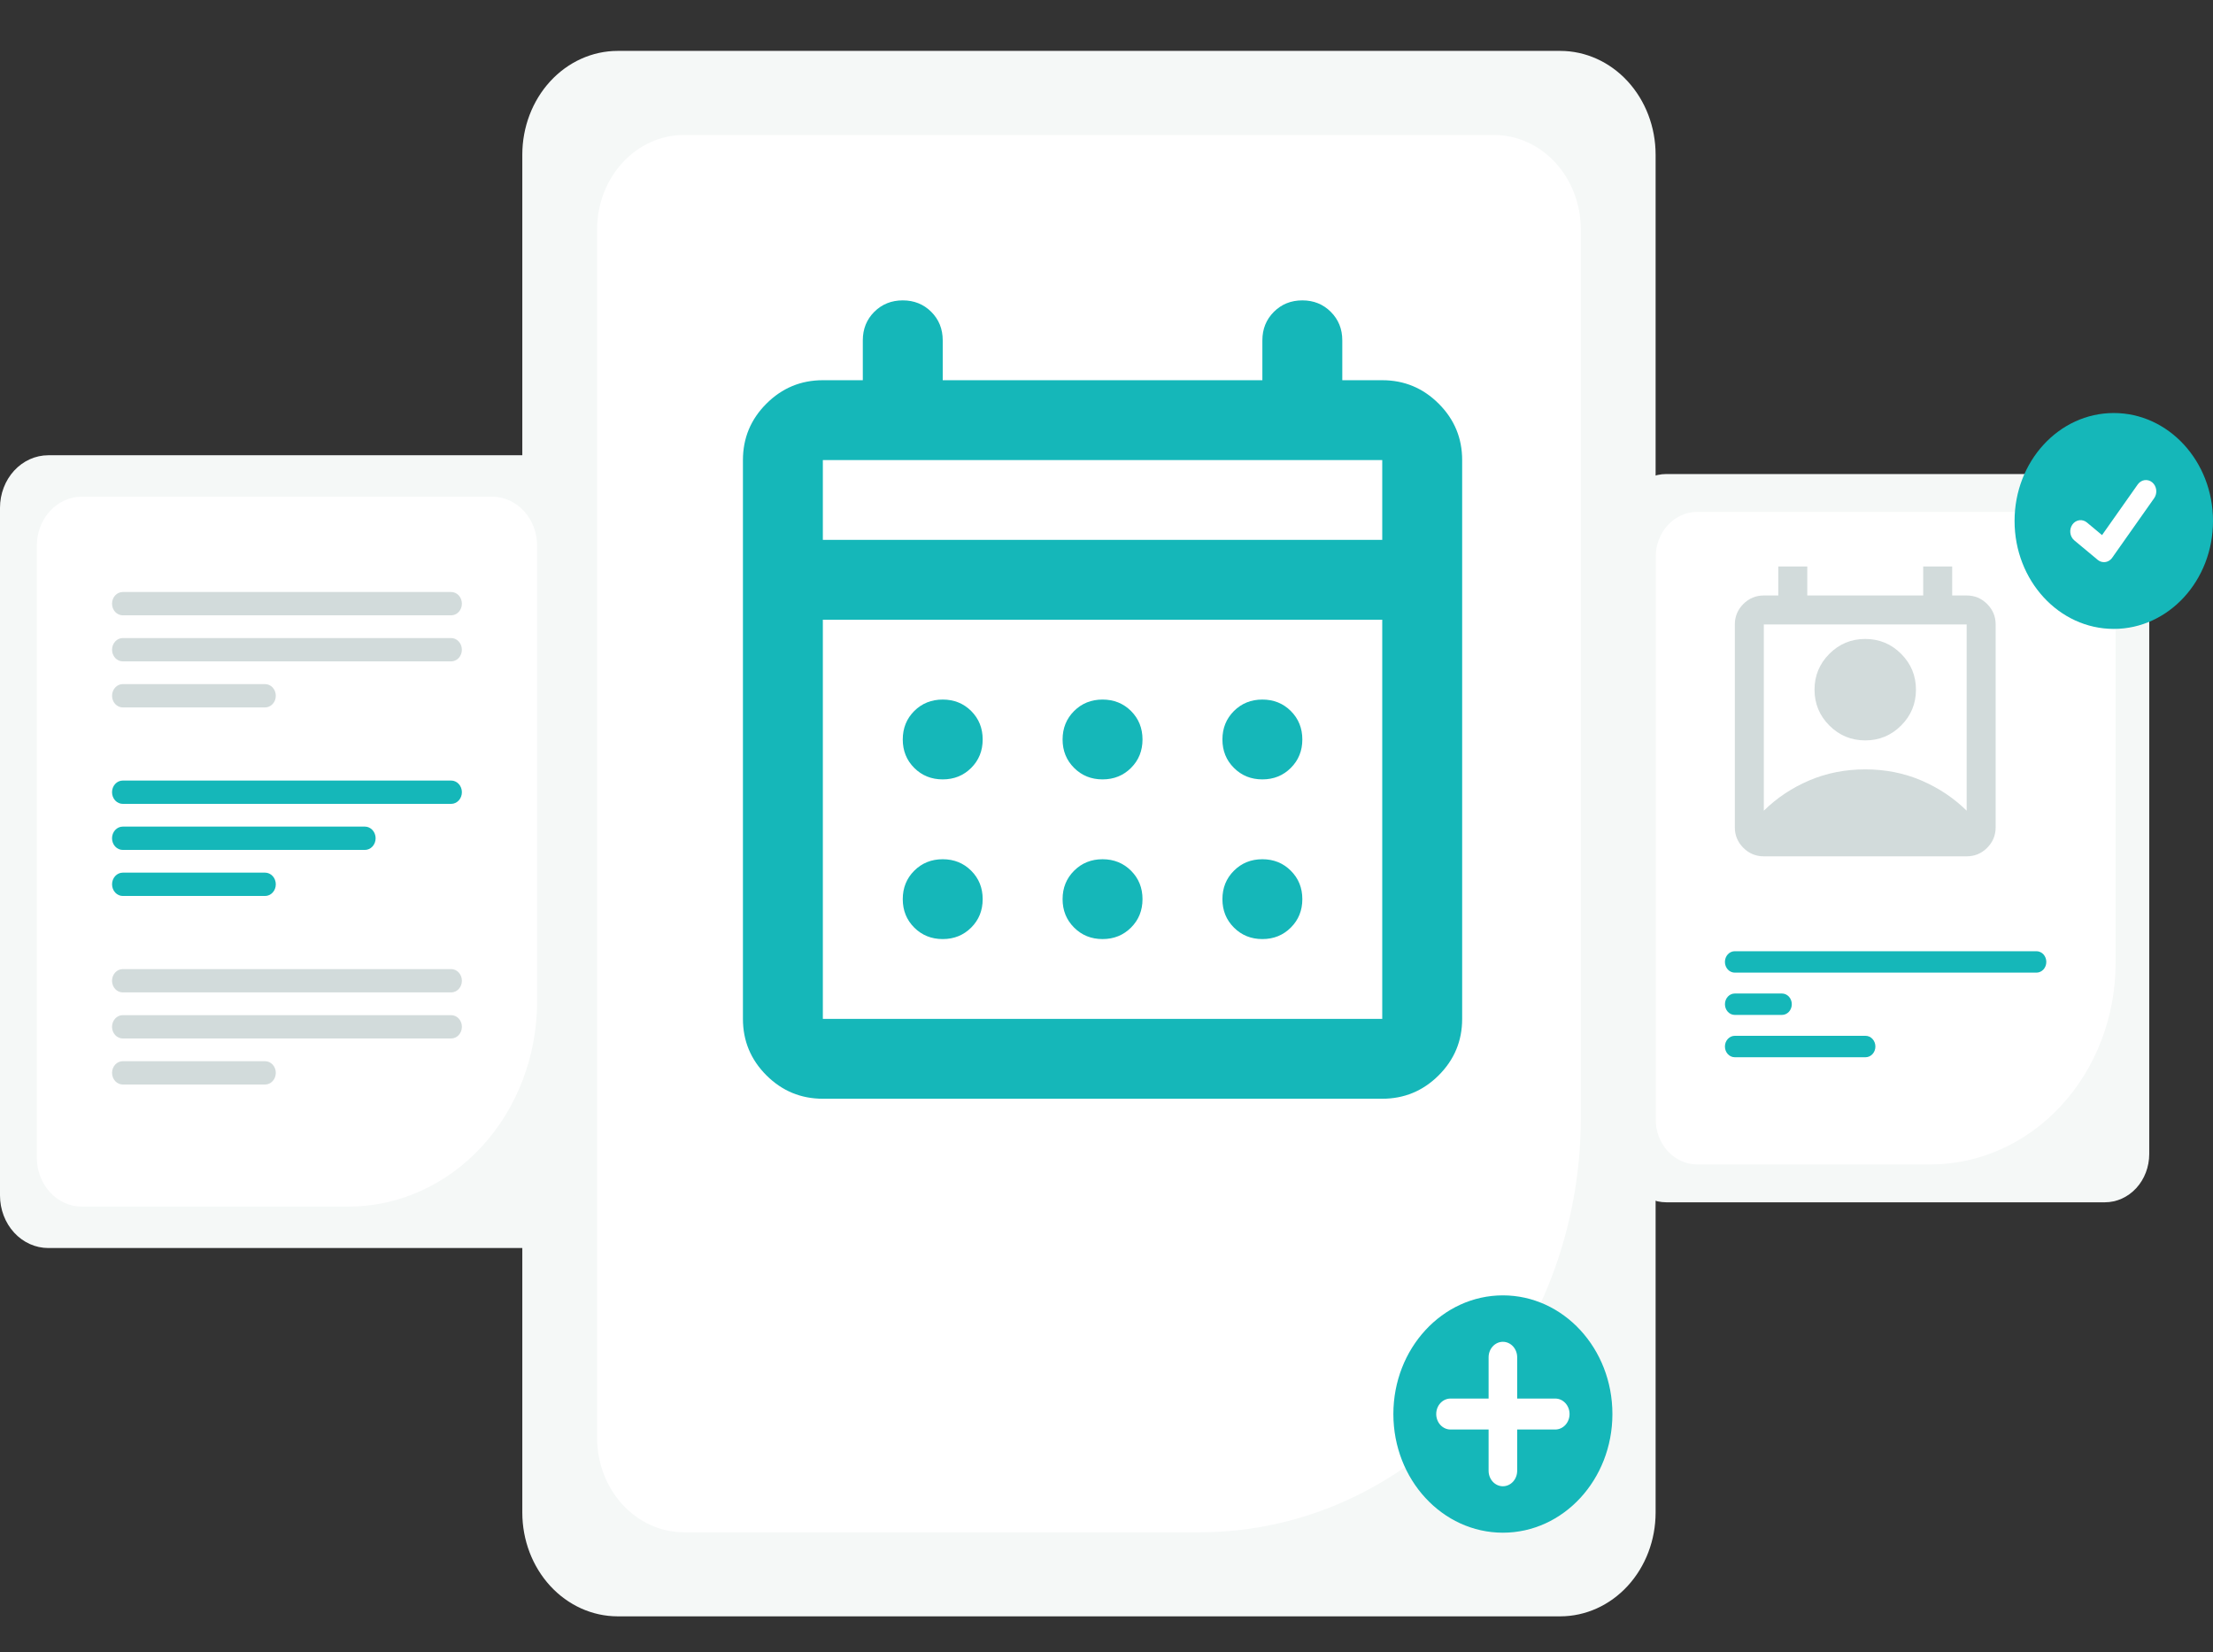
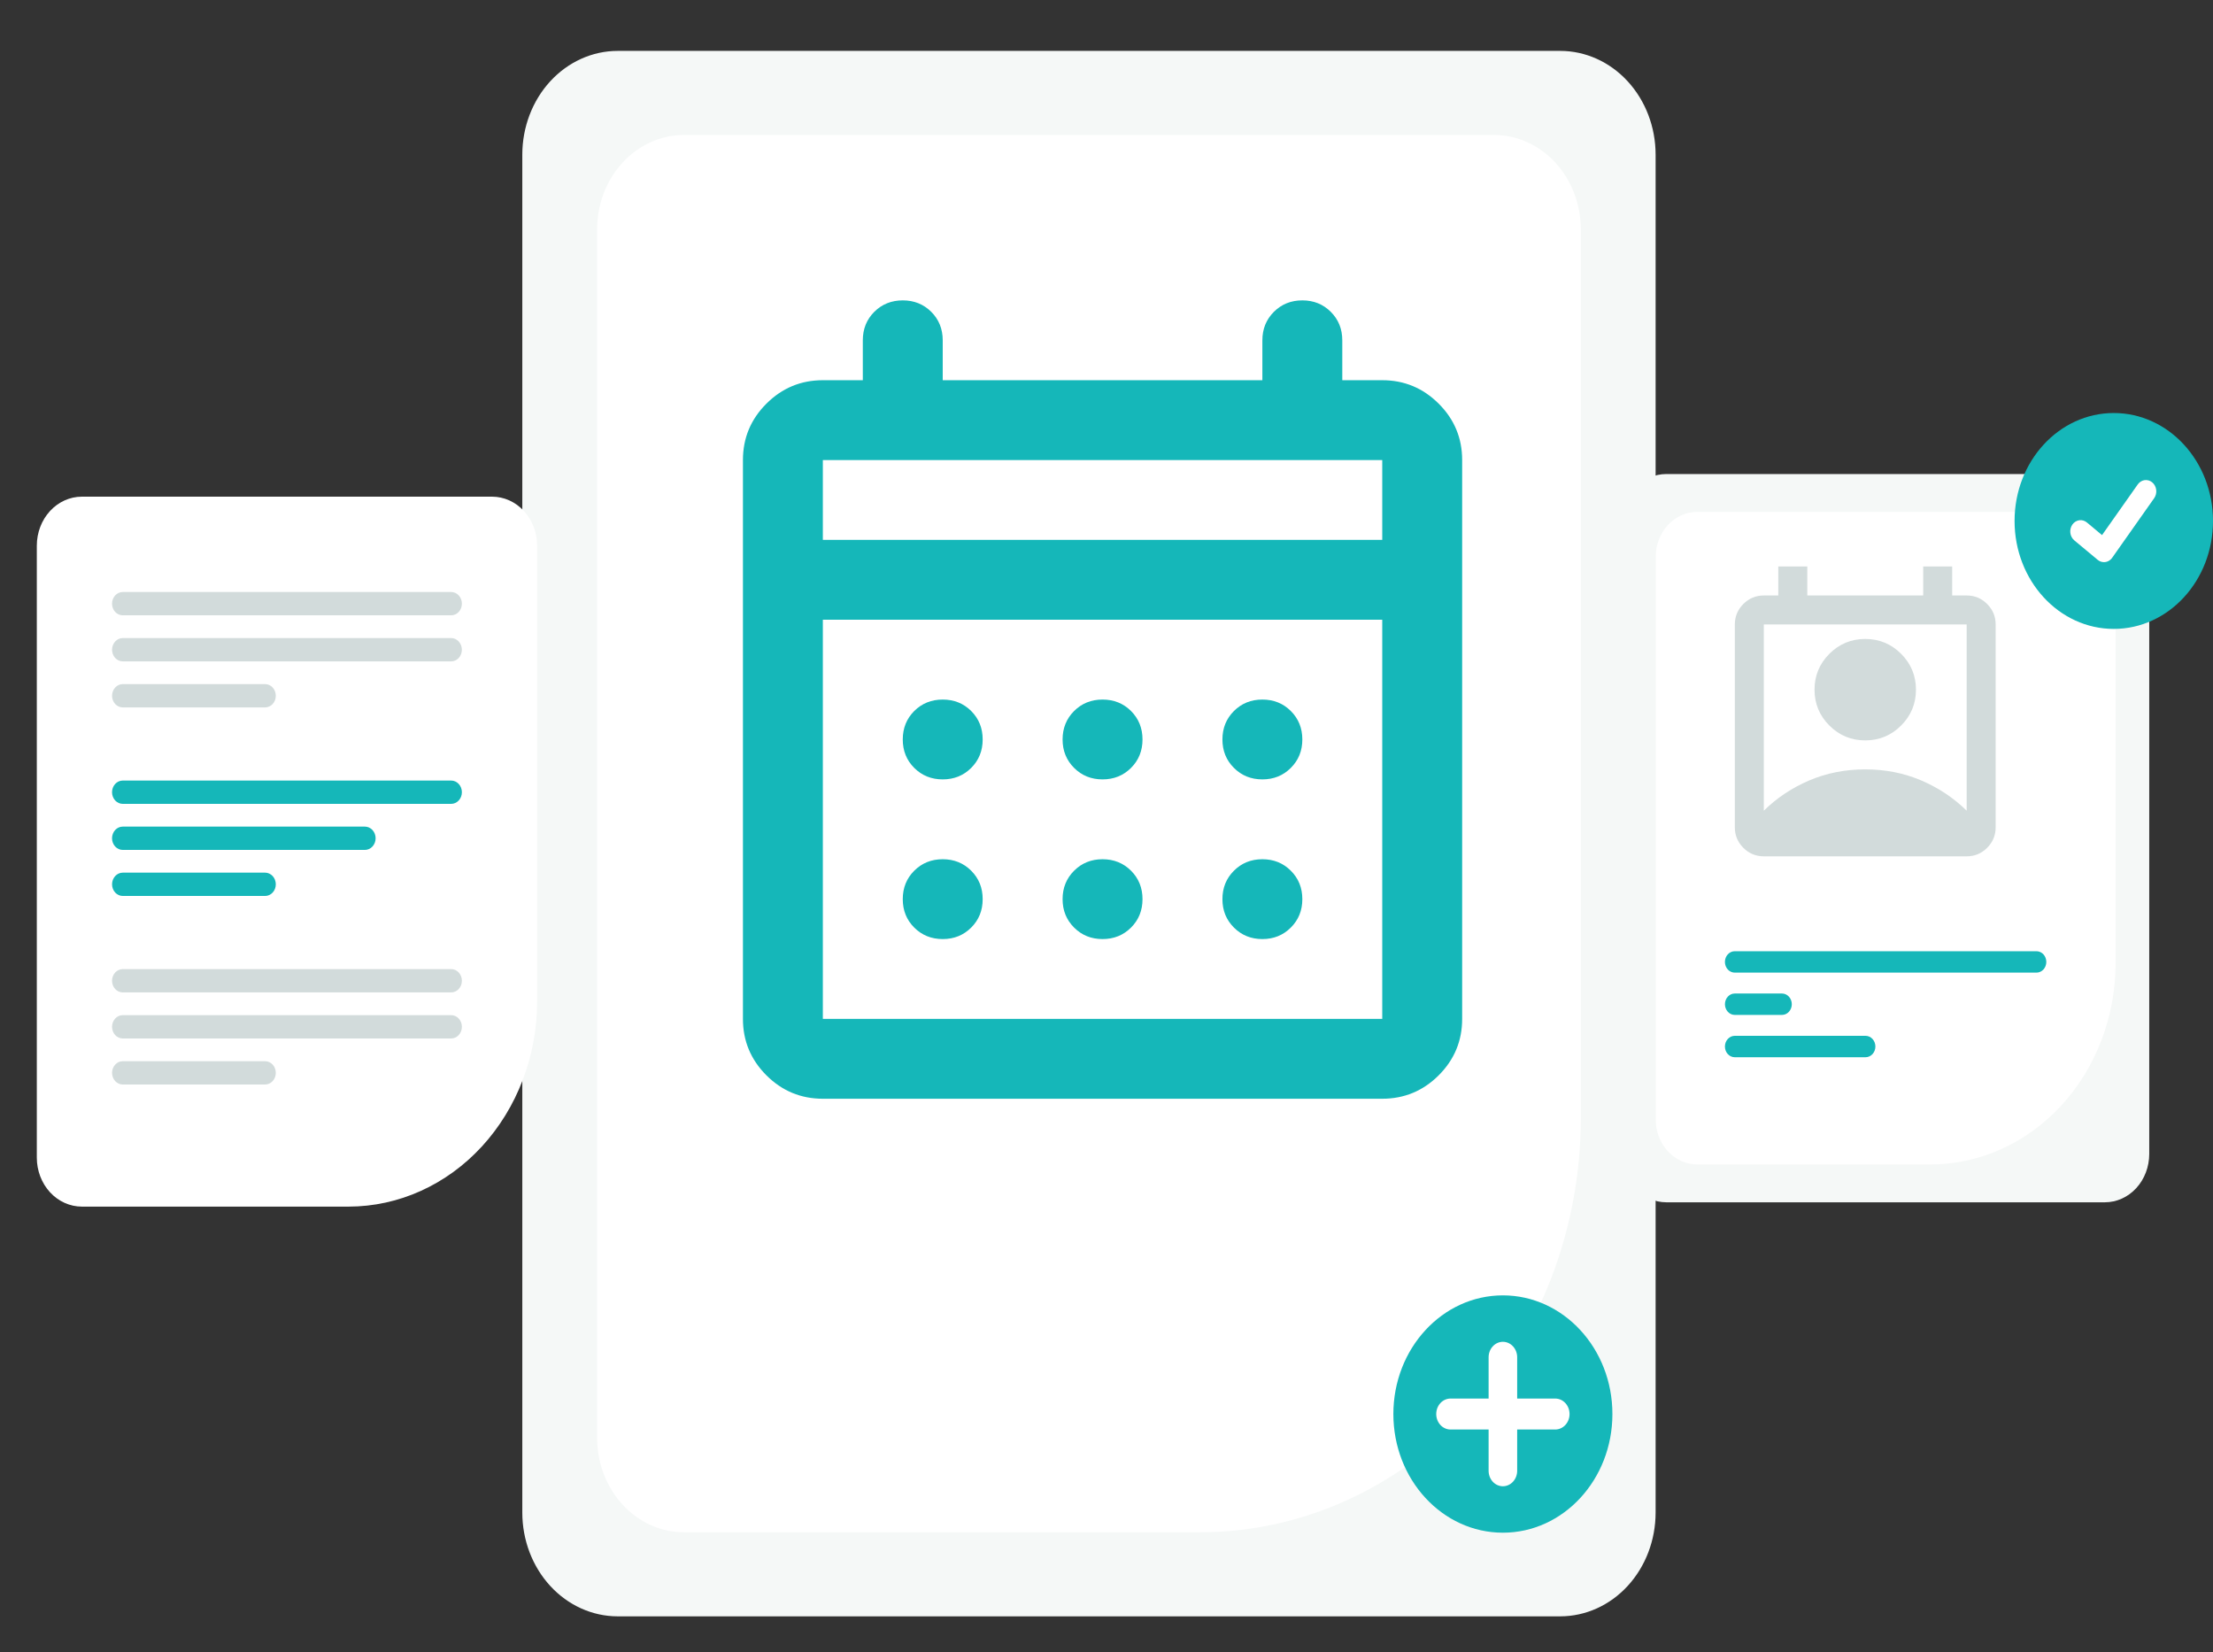
<svg xmlns="http://www.w3.org/2000/svg" width="280" height="209" viewBox="0 0 280 209" fill="none">
  <rect x="0" y="0" width="280" height="209" fill="#333333" stroke="none" />
  <path d="M266.323 152.101H210.833C209.346 152.099 207.92 151.455 206.869 150.312C205.817 149.168 205.226 147.617 205.224 145.999V66.071C205.226 64.453 205.817 62.902 206.869 61.758C207.92 60.614 209.346 59.971 210.833 59.969H266.323C267.81 59.971 269.236 60.614 270.287 61.758C271.339 62.902 271.93 64.453 271.932 66.071V145.999C271.93 147.617 271.339 149.168 270.287 150.312C269.236 151.455 267.81 152.099 266.323 152.101V152.101Z" fill="#F5F8F7" />
  <path d="M244.276 147.312H214.734C213.341 147.311 212.006 146.708 211.021 145.637C210.036 144.565 209.482 143.113 209.48 141.598V70.472C209.482 68.957 210.036 67.505 211.021 66.433C212.006 65.362 213.341 64.76 214.734 64.758H262.423C263.815 64.76 265.151 65.362 266.135 66.433C267.12 67.505 267.674 68.957 267.676 70.472V121.858C267.669 128.606 265.201 135.076 260.814 139.848C256.428 144.62 250.48 147.305 244.276 147.312V147.312Z" fill="white" />
  <path d="M257.665 123.046H219.491C219.161 123.046 218.844 122.903 218.611 122.649C218.377 122.395 218.246 122.05 218.246 121.691C218.246 121.332 218.377 120.988 218.611 120.734C218.844 120.48 219.161 120.337 219.491 120.337H257.665C257.995 120.337 258.312 120.48 258.546 120.734C258.779 120.988 258.91 121.332 258.91 121.691C258.91 122.05 258.779 122.395 258.546 122.649C258.312 122.903 257.995 123.046 257.665 123.046Z" fill="#15B7B9" />
  <path d="M225.462 128.396H219.491C219.161 128.396 218.845 128.253 218.612 127.999C218.379 127.745 218.249 127.401 218.249 127.042C218.249 126.683 218.379 126.339 218.612 126.085C218.845 125.831 219.161 125.688 219.491 125.688H225.462C225.793 125.688 226.109 125.83 226.343 126.084C226.576 126.338 226.707 126.683 226.707 127.042C226.707 127.401 226.576 127.746 226.343 128C226.109 128.254 225.793 128.396 225.462 128.396Z" fill="#15B7B9" />
  <path d="M236.039 133.749H219.491C219.161 133.749 218.844 133.606 218.611 133.352C218.377 133.098 218.246 132.754 218.246 132.394C218.246 132.035 218.377 131.691 218.611 131.437C218.844 131.183 219.161 131.04 219.491 131.04H236.039C236.369 131.04 236.686 131.183 236.919 131.437C237.153 131.691 237.284 132.035 237.284 132.394C237.284 132.754 237.153 133.098 236.919 133.352C236.686 133.606 236.369 133.749 236.039 133.749V133.749Z" fill="#15B7B9" />
  <path d="M197.419 204.481H78.142C74.945 204.477 71.881 203.094 69.62 200.635C67.36 198.176 66.089 194.842 66.085 191.365V19.556C66.089 16.078 67.36 12.744 69.62 10.285C71.881 7.827 74.945 6.443 78.142 6.439H197.419C200.616 6.443 203.681 7.827 205.941 10.285C208.201 12.744 209.473 16.078 209.476 19.556V191.365C209.473 194.842 208.201 198.176 205.941 200.635C203.681 203.094 200.616 204.477 197.419 204.481V204.481Z" fill="#F5F8F7" />
  <path d="M151.894 193.846H86.526C83.615 193.843 80.825 192.583 78.767 190.344C76.709 188.105 75.551 185.07 75.548 181.903V29.017C75.551 25.851 76.709 22.815 78.767 20.576C80.825 18.337 83.615 17.078 86.526 17.074H189.035C191.945 17.078 194.736 18.337 196.794 20.576C198.852 22.815 200.01 25.851 200.013 29.017V141.501C199.999 155.379 194.924 168.684 185.904 178.497C176.883 188.31 164.652 193.83 151.894 193.846V193.846Z" fill="white" />
-   <path d="M66.51 157.886H6.106C4.487 157.884 2.935 157.184 1.79 155.938C0.646 154.693 0.002 153.005 0 151.244V64.236C0.002 62.475 0.646 60.787 1.79 59.541C2.935 58.296 4.487 57.596 6.106 57.594H66.51C68.129 57.596 69.681 58.296 70.826 59.541C71.971 60.787 72.615 62.475 72.617 64.236V151.244C72.615 153.005 71.971 154.693 70.826 155.938C69.681 157.184 68.129 157.884 66.51 157.886V157.886Z" fill="#F5F8F7" />
  <path d="M44.118 152.647H10.352C8.842 152.645 7.395 151.992 6.327 150.831C5.26 149.669 4.659 148.095 4.658 146.453V69.028C4.659 67.385 5.26 65.811 6.327 64.65C7.395 63.488 8.842 62.835 10.352 62.833H62.264C63.774 62.835 65.222 63.488 66.289 64.649C67.357 65.811 67.957 67.385 67.959 69.028V126.712C67.952 133.588 65.438 140.18 60.968 145.042C56.499 149.904 50.439 152.639 44.118 152.647V152.647Z" fill="white" />
  <path d="M57.086 77.843H15.531C15.171 77.843 14.826 77.688 14.572 77.411C14.318 77.135 14.175 76.76 14.175 76.369C14.175 75.978 14.318 75.603 14.572 75.326C14.826 75.05 15.171 74.894 15.531 74.894H57.086C57.445 74.894 57.79 75.05 58.044 75.326C58.298 75.603 58.441 75.978 58.441 76.369C58.441 76.76 58.298 77.135 58.044 77.411C57.79 77.688 57.445 77.843 57.086 77.843Z" fill="#D2DBDB" />
  <path d="M57.086 83.669H15.53C15.171 83.669 14.827 83.513 14.574 83.237C14.32 82.96 14.178 82.586 14.178 82.195C14.178 81.805 14.32 81.43 14.574 81.154C14.827 80.877 15.171 80.722 15.53 80.721H57.086C57.445 80.722 57.789 80.877 58.042 81.154C58.296 81.43 58.438 81.805 58.438 82.195C58.438 82.586 58.296 82.96 58.042 83.237C57.789 83.513 57.445 83.669 57.086 83.669V83.669Z" fill="#D2DBDB" />
  <path d="M33.544 89.495H15.53C15.171 89.494 14.827 89.338 14.574 89.062C14.32 88.785 14.178 88.411 14.178 88.02C14.178 87.63 14.32 87.255 14.574 86.979C14.827 86.702 15.171 86.547 15.53 86.546H33.544C33.903 86.547 34.247 86.702 34.5 86.979C34.754 87.255 34.896 87.63 34.896 88.02C34.896 88.411 34.754 88.785 34.5 89.062C34.247 89.338 33.903 89.494 33.544 89.495V89.495Z" fill="#D2DBDB" />
  <path d="M57.086 101.696H15.531C15.171 101.696 14.826 101.54 14.572 101.264C14.318 100.987 14.175 100.612 14.175 100.221C14.175 99.83 14.318 99.455 14.572 99.179C14.826 98.902 15.171 98.747 15.531 98.747H57.086C57.445 98.747 57.79 98.902 58.044 99.179C58.298 99.455 58.441 99.83 58.441 100.221C58.441 100.612 58.298 100.987 58.044 101.264C57.79 101.54 57.445 101.696 57.086 101.696Z" fill="#15B7B9" />
  <path d="M46.17 107.522H15.531C15.171 107.522 14.826 107.367 14.572 107.09C14.318 106.814 14.175 106.439 14.175 106.048C14.175 105.657 14.318 105.282 14.572 105.005C14.826 104.729 15.171 104.573 15.531 104.573H46.17C46.529 104.573 46.874 104.729 47.128 105.005C47.382 105.282 47.525 105.657 47.525 106.048C47.525 106.439 47.382 106.814 47.128 107.09C46.874 107.367 46.529 107.522 46.17 107.522V107.522Z" fill="#15B7B9" />
  <path d="M33.544 113.347H15.53C15.171 113.346 14.827 113.191 14.574 112.914C14.32 112.638 14.178 112.263 14.178 111.873C14.178 111.482 14.32 111.108 14.574 110.831C14.827 110.555 15.171 110.399 15.53 110.398H33.544C33.903 110.399 34.247 110.555 34.5 110.831C34.754 111.108 34.896 111.482 34.896 111.873C34.896 112.263 34.754 112.638 34.5 112.914C34.247 113.191 33.903 113.346 33.544 113.347V113.347Z" fill="#15B7B9" />
  <path d="M57.086 125.548H15.531C15.171 125.548 14.826 125.393 14.572 125.116C14.318 124.84 14.175 124.465 14.175 124.074C14.175 123.683 14.318 123.308 14.572 123.031C14.826 122.755 15.171 122.6 15.531 122.6H57.086C57.445 122.6 57.79 122.755 58.044 123.031C58.298 123.308 58.441 123.683 58.441 124.074C58.441 124.465 58.298 124.84 58.044 125.116C57.79 125.393 57.445 125.548 57.086 125.548Z" fill="#D2DBDB" />
  <path d="M57.086 131.375H15.531C15.171 131.375 14.826 131.219 14.572 130.943C14.318 130.666 14.175 130.291 14.175 129.9C14.175 129.509 14.318 129.134 14.572 128.858C14.826 128.581 15.171 128.426 15.531 128.426H57.086C57.445 128.426 57.79 128.581 58.044 128.858C58.298 129.134 58.441 129.509 58.441 129.9C58.441 130.291 58.298 130.666 58.044 130.943C57.79 131.219 57.445 131.375 57.086 131.375V131.375Z" fill="#D2DBDB" />
  <path d="M33.544 137.2H15.53C15.171 137.199 14.827 137.043 14.574 136.767C14.32 136.49 14.178 136.116 14.178 135.725C14.178 135.335 14.32 134.96 14.574 134.684C14.827 134.407 15.171 134.252 15.53 134.251H33.544C33.903 134.252 34.247 134.407 34.5 134.684C34.754 134.96 34.896 135.335 34.896 135.725C34.896 136.116 34.754 136.49 34.5 136.767C34.247 137.043 33.903 137.199 33.544 137.2V137.2Z" fill="#D2DBDB" />
  <path d="M190.153 193.899C197.806 193.899 204.01 187.178 204.01 178.887C204.01 170.596 197.806 163.875 190.153 163.875C182.5 163.875 176.296 170.596 176.296 178.887C176.296 187.178 182.5 193.899 190.153 193.899Z" fill="#15B7B9" />
  <path d="M196.78 176.929H191.961V171.707C191.961 171.188 191.77 170.69 191.431 170.323C191.092 169.955 190.633 169.749 190.153 169.749C189.674 169.749 189.214 169.955 188.875 170.323C188.536 170.69 188.346 171.188 188.346 171.707V176.929H183.526C183.047 176.929 182.587 177.135 182.248 177.502C181.909 177.869 181.719 178.367 181.719 178.887C181.719 179.406 181.909 179.904 182.248 180.271C182.587 180.638 183.047 180.845 183.526 180.845H188.346V186.066C188.346 186.586 188.536 187.084 188.875 187.451C189.214 187.818 189.674 188.024 190.153 188.024C190.633 188.024 191.092 187.818 191.431 187.451C191.77 187.084 191.961 186.586 191.961 186.066V180.845H196.78C197.26 180.845 197.72 180.638 198.058 180.271C198.397 179.904 198.588 179.406 198.588 178.887C198.588 178.367 198.397 177.869 198.058 177.502C197.72 177.135 197.26 176.929 196.78 176.929V176.929Z" fill="white" />
  <path d="M267.446 79.562C274.379 79.562 280 73.448 280 65.906C280 58.364 274.379 52.25 267.446 52.25C260.513 52.25 254.893 58.364 254.893 65.906C254.893 73.448 260.513 79.562 267.446 79.562Z" fill="#15B7B9" />
  <path d="M266.202 71.115C265.92 71.116 265.645 71.017 265.419 70.832L265.405 70.821L262.455 68.364C262.317 68.25 262.202 68.108 262.115 67.946C262.029 67.784 261.972 67.605 261.949 67.419C261.926 67.233 261.937 67.043 261.982 66.862C262.026 66.681 262.103 66.511 262.208 66.362C262.313 66.213 262.444 66.088 262.593 65.994C262.742 65.9 262.907 65.84 263.079 65.815C263.25 65.791 263.423 65.804 263.59 65.853C263.756 65.901 263.912 65.986 264.049 66.1L265.96 67.694L270.476 61.288C270.58 61.139 270.711 61.014 270.86 60.921C271.009 60.827 271.174 60.766 271.344 60.742C271.515 60.717 271.688 60.73 271.855 60.778C272.021 60.826 272.177 60.91 272.313 61.024L272.285 61.065L272.314 61.025C272.59 61.255 272.77 61.595 272.815 61.969C272.861 62.344 272.768 62.723 272.557 63.023L267.245 70.559C267.122 70.733 266.964 70.873 266.783 70.97C266.603 71.066 266.404 71.116 266.202 71.115V71.115Z" fill="white" />
  <path d="M139.5 98.6C138.068 98.6 136.868 98.115 135.9 97.146C134.93 96.179 134.444 94.981 134.444 93.55C134.444 92.119 134.93 90.919 135.9 89.949C136.868 88.983 138.068 88.5 139.5 88.5C140.932 88.5 142.134 88.983 143.105 89.949C144.072 90.919 144.556 92.119 144.556 93.55C144.556 94.981 144.072 96.179 143.105 97.146C142.134 98.115 140.932 98.6 139.5 98.6ZM119.278 98.6C117.845 98.6 116.644 98.115 115.673 97.146C114.706 96.179 114.222 94.981 114.222 93.55C114.222 92.119 114.706 90.919 115.673 89.949C116.644 88.983 117.845 88.5 119.278 88.5C120.71 88.5 121.912 88.983 122.882 89.949C123.85 90.919 124.333 92.119 124.333 93.55C124.333 94.981 123.85 96.179 122.882 97.146C121.912 98.115 120.71 98.6 119.278 98.6ZM159.722 98.6C158.29 98.6 157.09 98.115 156.123 97.146C155.152 96.179 154.667 94.981 154.667 93.55C154.667 92.119 155.152 90.919 156.123 89.949C157.09 88.983 158.29 88.5 159.722 88.5C161.155 88.5 162.354 88.983 163.322 89.949C164.292 90.919 164.778 92.119 164.778 93.55C164.778 94.981 164.292 96.179 163.322 97.146C162.354 98.115 161.155 98.6 159.722 98.6ZM139.5 118.8C138.068 118.8 136.868 118.315 135.9 117.346C134.93 116.379 134.444 115.181 134.444 113.75C134.444 112.319 134.93 111.121 135.9 110.154C136.868 109.185 138.068 108.7 139.5 108.7C140.932 108.7 142.134 109.185 143.105 110.154C144.072 111.121 144.556 112.319 144.556 113.75C144.556 115.181 144.072 116.379 143.105 117.346C142.134 118.315 140.932 118.8 139.5 118.8ZM119.278 118.8C117.845 118.8 116.644 118.315 115.673 117.346C114.706 116.379 114.222 115.181 114.222 113.75C114.222 112.319 114.706 111.121 115.673 110.154C116.644 109.185 117.845 108.7 119.278 108.7C120.71 108.7 121.912 109.185 122.882 110.154C123.85 111.121 124.333 112.319 124.333 113.75C124.333 115.181 123.85 116.379 122.882 117.346C121.912 118.315 120.71 118.8 119.278 118.8ZM159.722 118.8C158.29 118.8 157.09 118.315 156.123 117.346C155.152 116.379 154.667 115.181 154.667 113.75C154.667 112.319 155.152 111.121 156.123 110.154C157.09 109.185 158.29 108.7 159.722 108.7C161.155 108.7 162.354 109.185 163.322 110.154C164.292 111.121 164.778 112.319 164.778 113.75C164.778 115.181 164.292 116.379 163.322 117.346C162.354 118.315 161.155 118.8 159.722 118.8ZM104.111 139C101.331 139 98.949 138.012 96.968 136.036C94.989 134.056 94 131.678 94 128.9V58.2C94 55.422 94.989 53.046 96.968 51.069C98.949 49.09 101.331 48.1 104.111 48.1H109.167V43.05C109.167 41.619 109.65 40.419 110.618 39.449C111.588 38.483 112.79 38 114.222 38C115.655 38 116.856 38.483 117.827 39.449C118.794 40.419 119.278 41.619 119.278 43.05V48.1H159.722V43.05C159.722 41.619 160.208 40.419 161.178 39.449C162.146 38.483 163.345 38 164.778 38C166.21 38 167.41 38.483 168.377 39.449C169.348 40.419 169.833 41.619 169.833 43.05V48.1H174.889C177.669 48.1 180.051 49.09 182.032 51.069C184.011 53.046 185 55.422 185 58.2V128.9C185 131.678 184.011 134.056 182.032 136.036C180.051 138.012 177.669 139 174.889 139H104.111ZM104.111 128.9H174.889V78.4H104.111V128.9ZM104.111 68.3H174.889V58.2H104.111V68.3Z" fill="#15B7B9" />
  <path d="M223.167 102.558C224.817 100.939 226.734 99.663 228.92 98.73C231.104 97.799 233.464 97.333 236 97.333C238.536 97.333 240.897 97.799 243.082 98.73C245.266 99.663 247.183 100.939 248.833 102.558V79H223.167V102.558ZM236 93.666C234.228 93.666 232.715 93.04 231.462 91.787C230.21 90.535 229.583 89.022 229.583 87.25C229.583 85.478 230.21 83.965 231.462 82.712C232.715 81.46 234.228 80.833 236 80.833C237.772 80.833 239.285 81.46 240.538 82.712C241.79 83.965 242.417 85.478 242.417 87.25C242.417 89.022 241.79 90.535 240.538 91.787C239.285 93.04 237.772 93.666 236 93.666ZM223.167 108.333C222.158 108.333 221.295 107.974 220.576 107.257C219.859 106.538 219.5 105.675 219.5 104.667V79C219.5 77.992 219.859 77.129 220.576 76.411C221.295 75.692 222.158 75.333 223.167 75.333H225V71.666H228.667V75.333H243.333V71.666H247V75.333H248.833C249.842 75.333 250.705 75.692 251.424 76.411C252.141 77.129 252.5 77.992 252.5 79V104.667C252.5 105.675 252.141 106.538 251.424 107.257C250.705 107.974 249.842 108.333 248.833 108.333H223.167Z" fill="#D2DBDB" />
</svg>